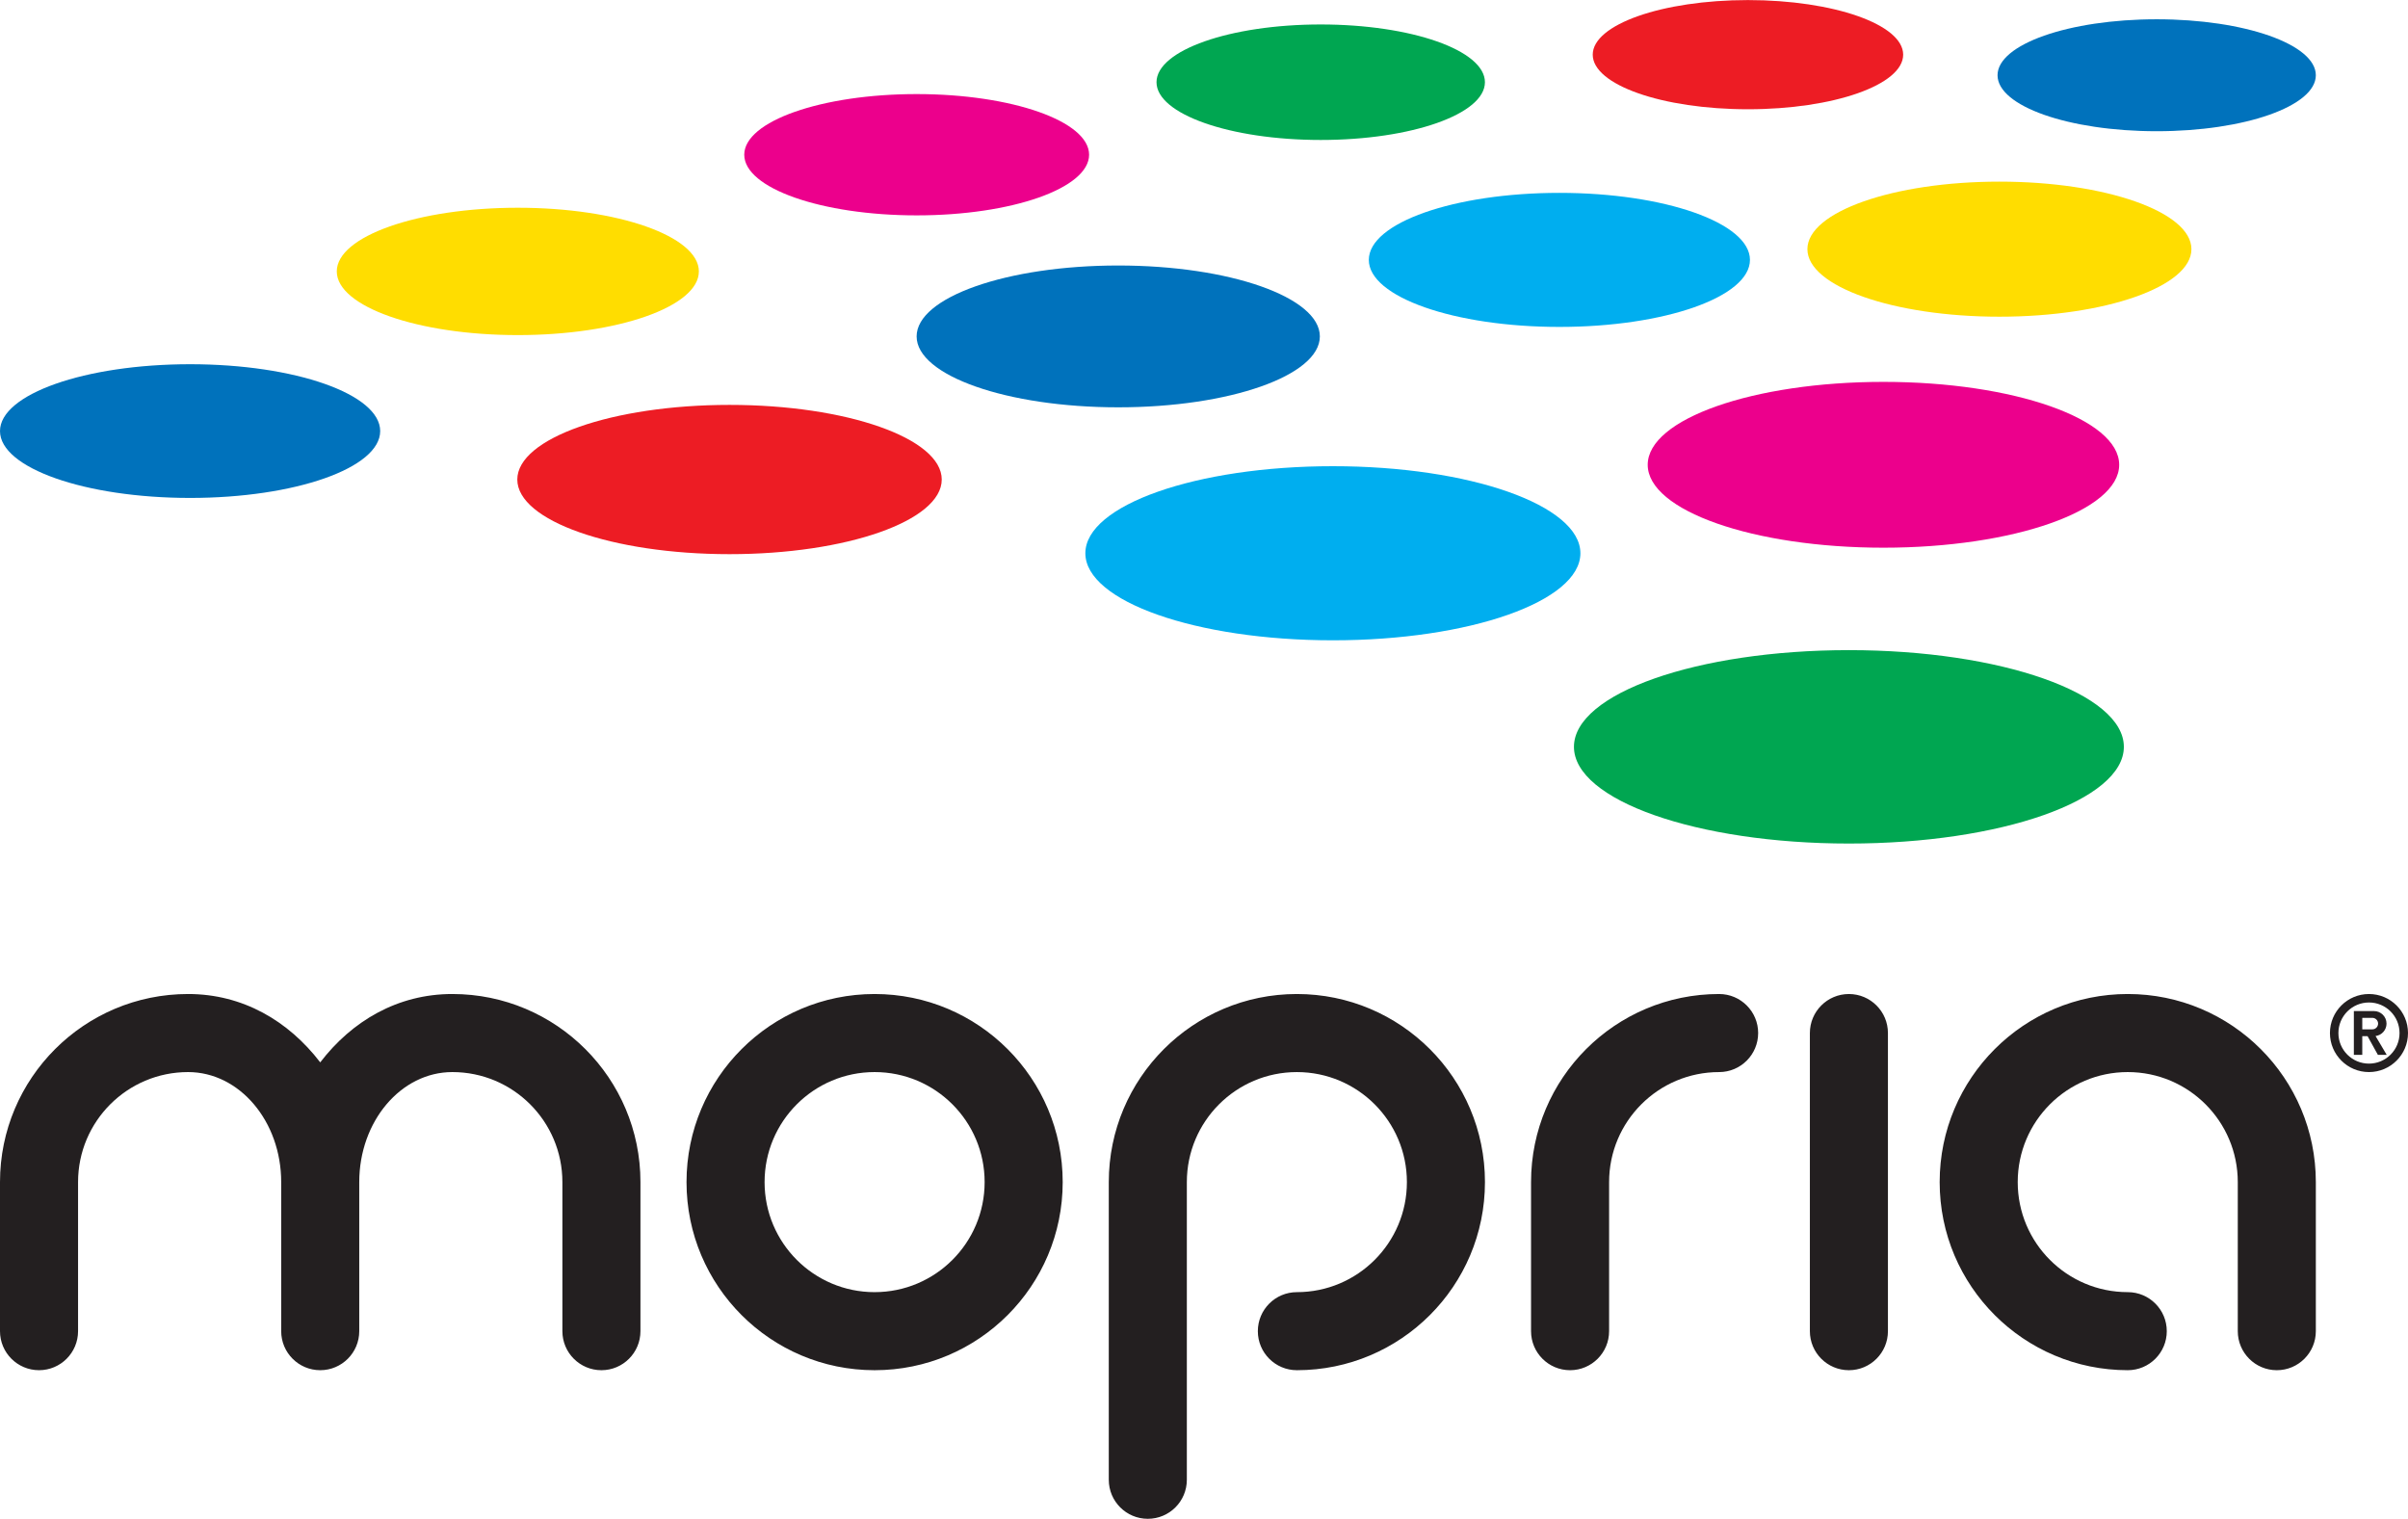
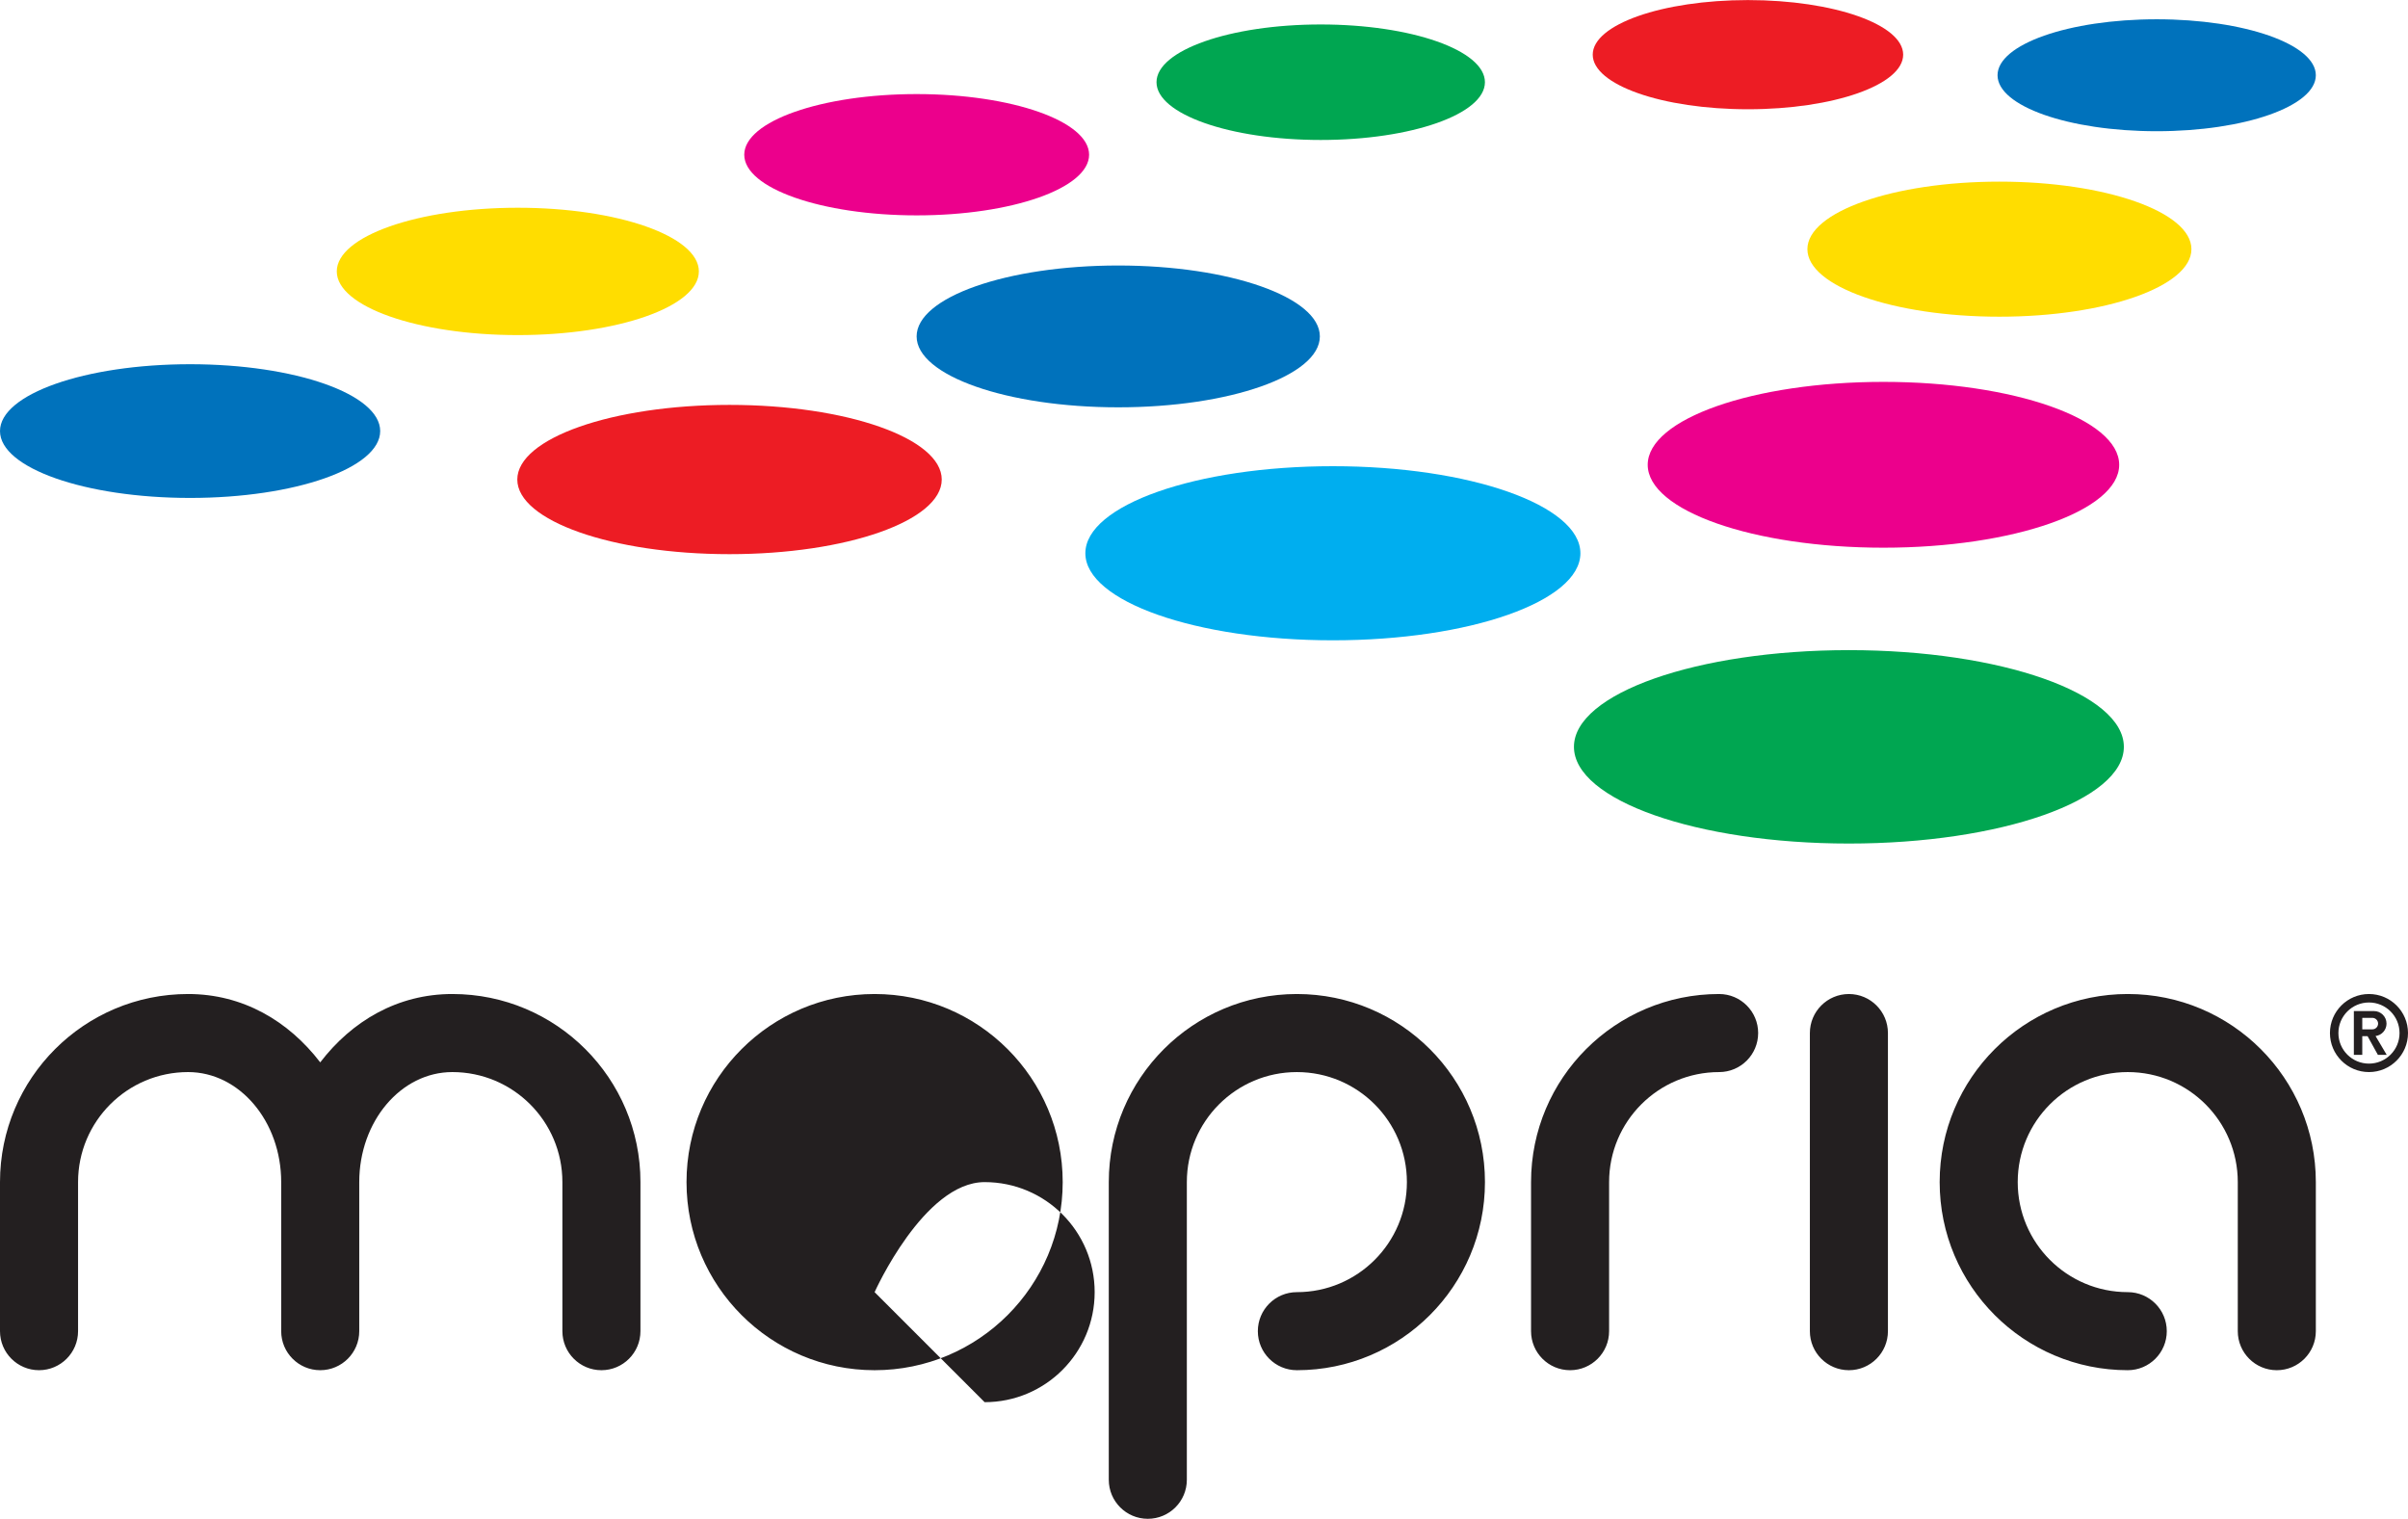
<svg xmlns="http://www.w3.org/2000/svg" id="Layer_1" width="13.205cm" height="8.329cm" version="1.1" viewBox="0 0 374.327 236.084">
  <g>
    <path d="M370.988,159.106c0-1.077-.873-1.949-1.95-1.949h-3.127v6.807h1.307v-2.908h.821l1.606,2.908h1.371l-1.734-2.925c.961-.12,1.706-.939,1.706-1.933l0-0ZM367.219,159.999v-1.786h1.567c.493,0,.893.4.893.893,0,.494-.4.893-.893.893h-1.567ZM368.26,154.507c-3.351,0-6.067,2.716-6.067,6.067,0,3.351,2.716,6.067,6.067,6.067,3.351,0,6.067-2.716,6.067-6.067,0-3.351-2.717-6.067-6.067-6.067ZM368.26,165.326c-2.624,0-4.751-2.127-4.751-4.751,0-2.624,2.127-4.752,4.751-4.752s4.751,2.127,4.751,4.752c0,2.624-2.127,4.751-4.751,4.751Z" fill="#231f20" />
-     <path d="M135.959,154.507c-16.148,0-29.239,13.091-29.239,29.239s13.091,29.239,29.239,29.239,29.239-13.09,29.239-29.239-13.091-29.239-29.239-29.239ZM135.959,200.851c-9.447,0-17.104-7.658-17.104-17.105s7.658-17.105,17.104-17.105,17.104,7.658,17.104,17.104-7.658,17.105-17.104,17.105v0ZM230.838,183.746c0,16.148-13.09,29.239-29.238,29.239-3.351,0-6.067-2.717-6.067-6.067,0-3.351,2.716-6.067,6.067-6.067,9.446,0,17.104-7.658,17.104-17.105s-7.658-17.104-17.104-17.104c-9.447,0-17.104,7.658-17.104,17.104v46.271c0,3.35-2.716,6.067-6.067,6.067-3.351,0-6.067-2.717-6.067-6.067v-46.271c0-16.148,13.091-29.239,29.239-29.239s29.238,13.091,29.238,29.239l-0-0ZM360,183.746v23.172c0,3.35-2.716,6.067-6.067,6.067-3.351,0-6.067-2.717-6.067-6.067v-23.172c0-9.447-7.658-17.105-17.104-17.105-9.447,0-17.105,7.658-17.105,17.104s7.658,17.105,17.105,17.105c3.35,0,6.067,2.716,6.067,6.067,0,3.35-2.717,6.067-6.067,6.067-16.148,0-29.239-13.09-29.239-29.239s13.09-29.239,29.239-29.239,29.238,13.091,29.238,29.239l-0.0 0ZM273.308,160.575c0,3.351-2.716,6.067-6.067,6.067-9.447,0-17.104,7.658-17.104,17.104v23.172c0,3.35-2.717,6.067-6.067,6.067-3.352,0-6.067-2.717-6.067-6.067v-23.172c0-16.148,13.091-29.239,29.239-29.239,3.351,0,6.067,2.716,6.067,6.067v0ZM293.482,160.575v46.343c0,3.35-2.717,6.067-6.067,6.067-3.351,0-6.067-2.717-6.067-6.067v-46.343c0-3.351,2.716-6.067,6.067-6.067,3.351,0,6.067,2.716,6.067,6.067h0ZM99.558,183.746v23.172c0,3.351-2.716,6.067-6.067,6.067-3.351,0-6.067-2.716-6.067-6.067v-23.172c0-9.447-7.658-17.105-17.105-17.105-7.993,0-14.473,7.658-14.473,17.104v23.172c0,3.351-2.716,6.067-6.067,6.067-3.351,0-6.067-2.716-6.067-6.067v-23.172c0-9.447-6.48-17.104-14.473-17.104-9.447,0-17.105,7.658-17.105,17.104v23.172c0,3.351-2.716,6.067-6.067,6.067S0,210.269,0,206.918v-23.172C0,167.598,13.09,154.507,29.239,154.507c8.514,0,15.604,4.189,20.54,10.624h.001c4.936-6.435,12.026-10.624,20.54-10.624,16.148,0,29.239,13.091,29.239,29.239v0Z" fill="#231f20" />
+     <path d="M135.959,154.507c-16.148,0-29.239,13.091-29.239,29.239s13.091,29.239,29.239,29.239,29.239-13.09,29.239-29.239-13.091-29.239-29.239-29.239ZM135.959,200.851s7.658-17.105,17.104-17.105,17.104,7.658,17.104,17.104-7.658,17.105-17.104,17.105v0ZM230.838,183.746c0,16.148-13.09,29.239-29.238,29.239-3.351,0-6.067-2.717-6.067-6.067,0-3.351,2.716-6.067,6.067-6.067,9.446,0,17.104-7.658,17.104-17.105s-7.658-17.104-17.104-17.104c-9.447,0-17.104,7.658-17.104,17.104v46.271c0,3.35-2.716,6.067-6.067,6.067-3.351,0-6.067-2.717-6.067-6.067v-46.271c0-16.148,13.091-29.239,29.239-29.239s29.238,13.091,29.238,29.239l-0-0ZM360,183.746v23.172c0,3.35-2.716,6.067-6.067,6.067-3.351,0-6.067-2.717-6.067-6.067v-23.172c0-9.447-7.658-17.105-17.104-17.105-9.447,0-17.105,7.658-17.105,17.104s7.658,17.105,17.105,17.105c3.35,0,6.067,2.716,6.067,6.067,0,3.35-2.717,6.067-6.067,6.067-16.148,0-29.239-13.09-29.239-29.239s13.09-29.239,29.239-29.239,29.238,13.091,29.238,29.239l-0.0 0ZM273.308,160.575c0,3.351-2.716,6.067-6.067,6.067-9.447,0-17.104,7.658-17.104,17.104v23.172c0,3.35-2.717,6.067-6.067,6.067-3.352,0-6.067-2.717-6.067-6.067v-23.172c0-16.148,13.091-29.239,29.239-29.239,3.351,0,6.067,2.716,6.067,6.067v0ZM293.482,160.575v46.343c0,3.35-2.717,6.067-6.067,6.067-3.351,0-6.067-2.717-6.067-6.067v-46.343c0-3.351,2.716-6.067,6.067-6.067,3.351,0,6.067,2.716,6.067,6.067h0ZM99.558,183.746v23.172c0,3.351-2.716,6.067-6.067,6.067-3.351,0-6.067-2.716-6.067-6.067v-23.172c0-9.447-7.658-17.105-17.105-17.105-7.993,0-14.473,7.658-14.473,17.104v23.172c0,3.351-2.716,6.067-6.067,6.067-3.351,0-6.067-2.716-6.067-6.067v-23.172c0-9.447-6.48-17.104-14.473-17.104-9.447,0-17.105,7.658-17.105,17.104v23.172c0,3.351-2.716,6.067-6.067,6.067S0,210.269,0,206.918v-23.172C0,167.598,13.09,154.507,29.239,154.507c8.514,0,15.604,4.189,20.54,10.624h.001c4.936-6.435,12.026-10.624,20.54-10.624,16.148,0,29.239,13.091,29.239,29.239v0Z" fill="#231f20" />
  </g>
  <g>
    <ellipse cx="287.415" cy="116.084" rx="42.742" ry="15.032" fill="#00a651" />
    <path d="M256.139,72.24c0,7.118,16.407,12.888,36.646,12.888s36.646-5.77,36.646-12.888c0-7.118-16.407-12.888-36.646-12.888s-36.646,5.77-36.646,12.888Z" fill="#ec008c" />
    <path d="M207.198,72.459c-21.251,0-38.478,6.059-38.478,13.533,0,7.474,17.227,13.532,38.478,13.532s38.478-6.059,38.478-13.532c0-7.474-17.227-13.533-38.478-13.533Z" fill="#00aeef" />
    <path d="M113.405,62.929c-18.22,0-32.99,5.194-32.99,11.602,0,6.408,14.77,11.602,32.99,11.602s32.99-5.194,32.99-11.602c0-6.408-14.77-11.602-32.99-11.602Z" fill="#ed1c24" />
    <path d="M142.491,52.284c0,6.087,14.032,11.022,31.341,11.022s31.341-4.935,31.341-11.022-14.032-11.023-31.341-11.023-31.341,4.935-31.341,11.023Z" fill="#0072bc" />
    <path d="M205.308,21.747c14.099,0,25.527-4.019,25.527-8.978,0-4.958-11.429-8.977-25.527-8.977s-25.527,4.019-25.527,8.977c0,4.958,11.429,8.978,25.527,8.978Z" fill="#00a651" />
    <path d="M142.498,33.468c14.803,0,26.804-4.221,26.804-9.427s-12.001-9.427-26.804-9.427-26.803,4.221-26.803,9.427,12.001,9.427,26.803,9.427Z" fill="#ec008c" />
    <path d="M80.497,52.079c15.543,0,28.143-4.432,28.143-9.898,0-5.467-12.601-9.898-28.143-9.898s-28.144,4.431-28.144,9.898c0,5.466,12.601,9.898,28.144,9.898Z" fill="#fd0" />
    <path d="M29.551,56.607c-16.32,0-29.551,4.653-29.551,10.393s13.23,10.393,29.551,10.393,29.551-4.653,29.551-10.393-13.23-10.393-29.551-10.393Z" fill="#0072bc" />
-     <path d="M212.783,40.389c0,5.754,13.263,10.419,29.625,10.419s29.625-4.665,29.625-10.419c0-5.754-13.263-10.419-29.625-10.419s-29.625,4.665-29.625,10.419h-0Z" fill="#00aeef" />
    <path d="M271.721,16.973c13.327,0,24.13-3.799,24.13-8.486s-10.803-8.486-24.13-8.486-24.129,3.799-24.129,8.486,10.803,8.486,24.129,8.486Z" fill="#ed1c24" />
    <ellipse cx="310.811" cy="38.721" rx="29.849" ry="10.498" fill="#fd0" />
    <path d="M335.261,2.986c-13.664,0-24.74,3.896-24.74,8.701s11.076,8.701,24.74,8.701,24.739-3.896,24.739-8.701-11.076-8.701-24.739-8.701Z" fill="#0072bc" />
  </g>
</svg>